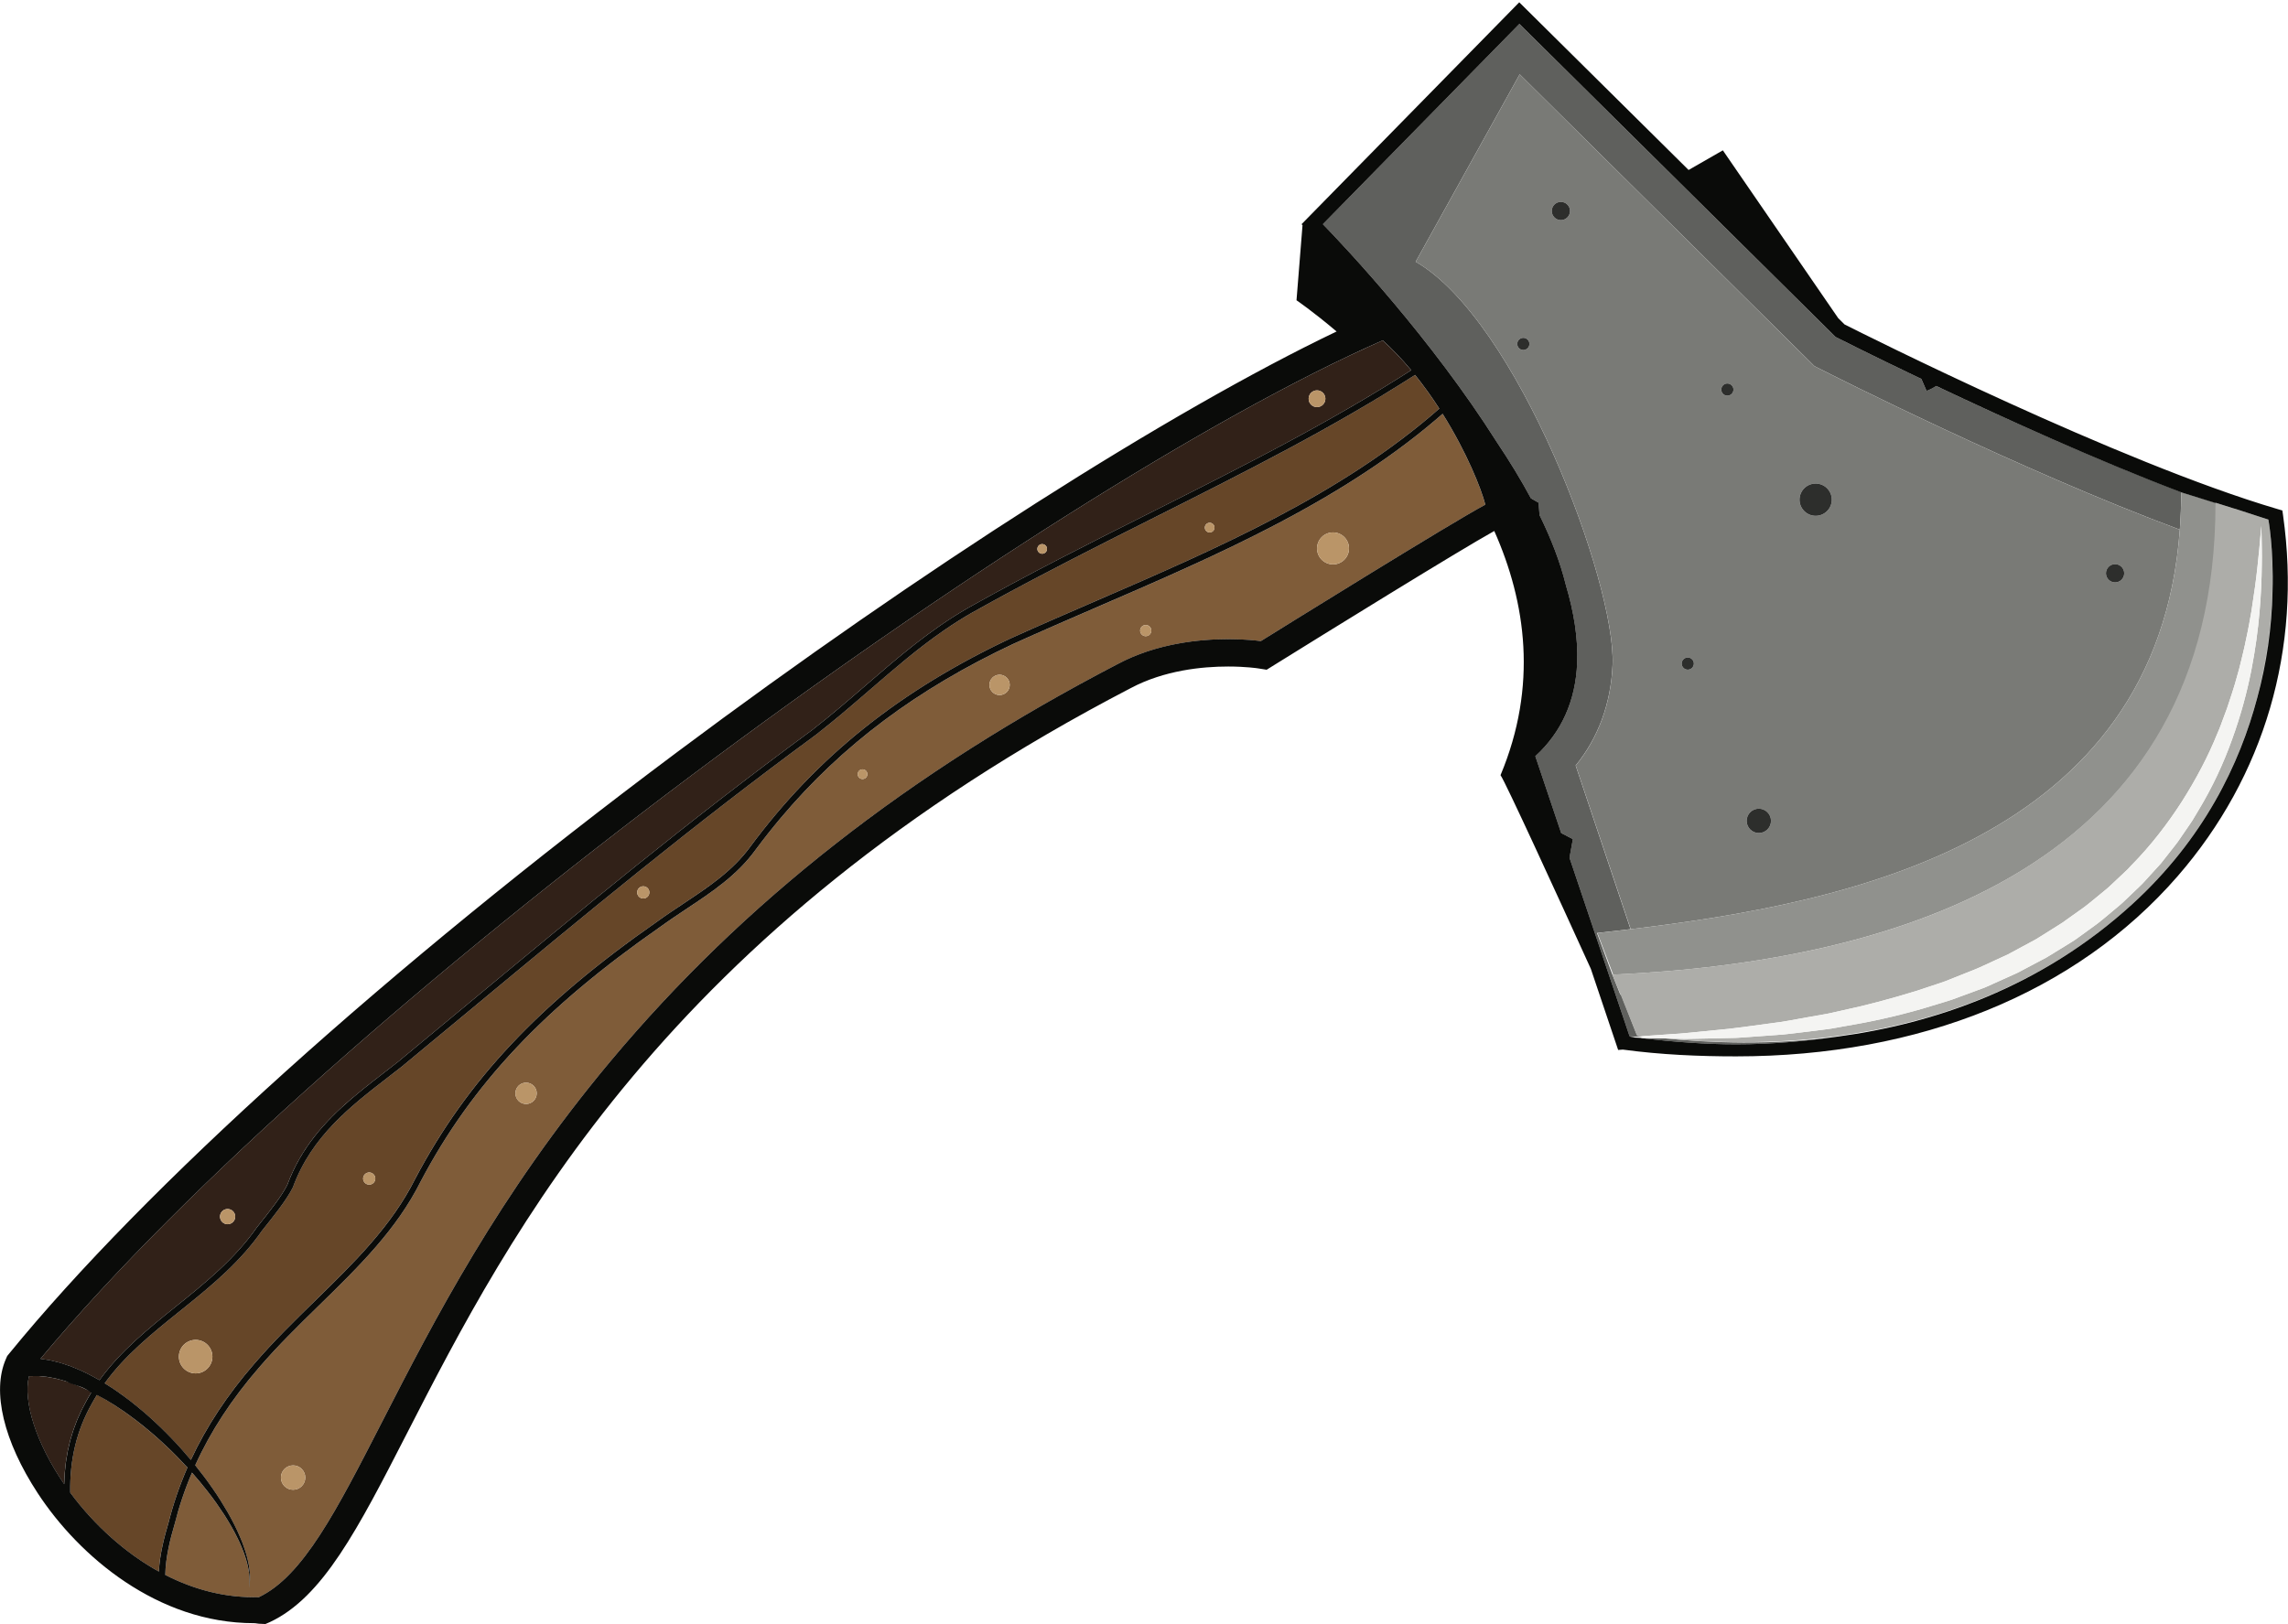
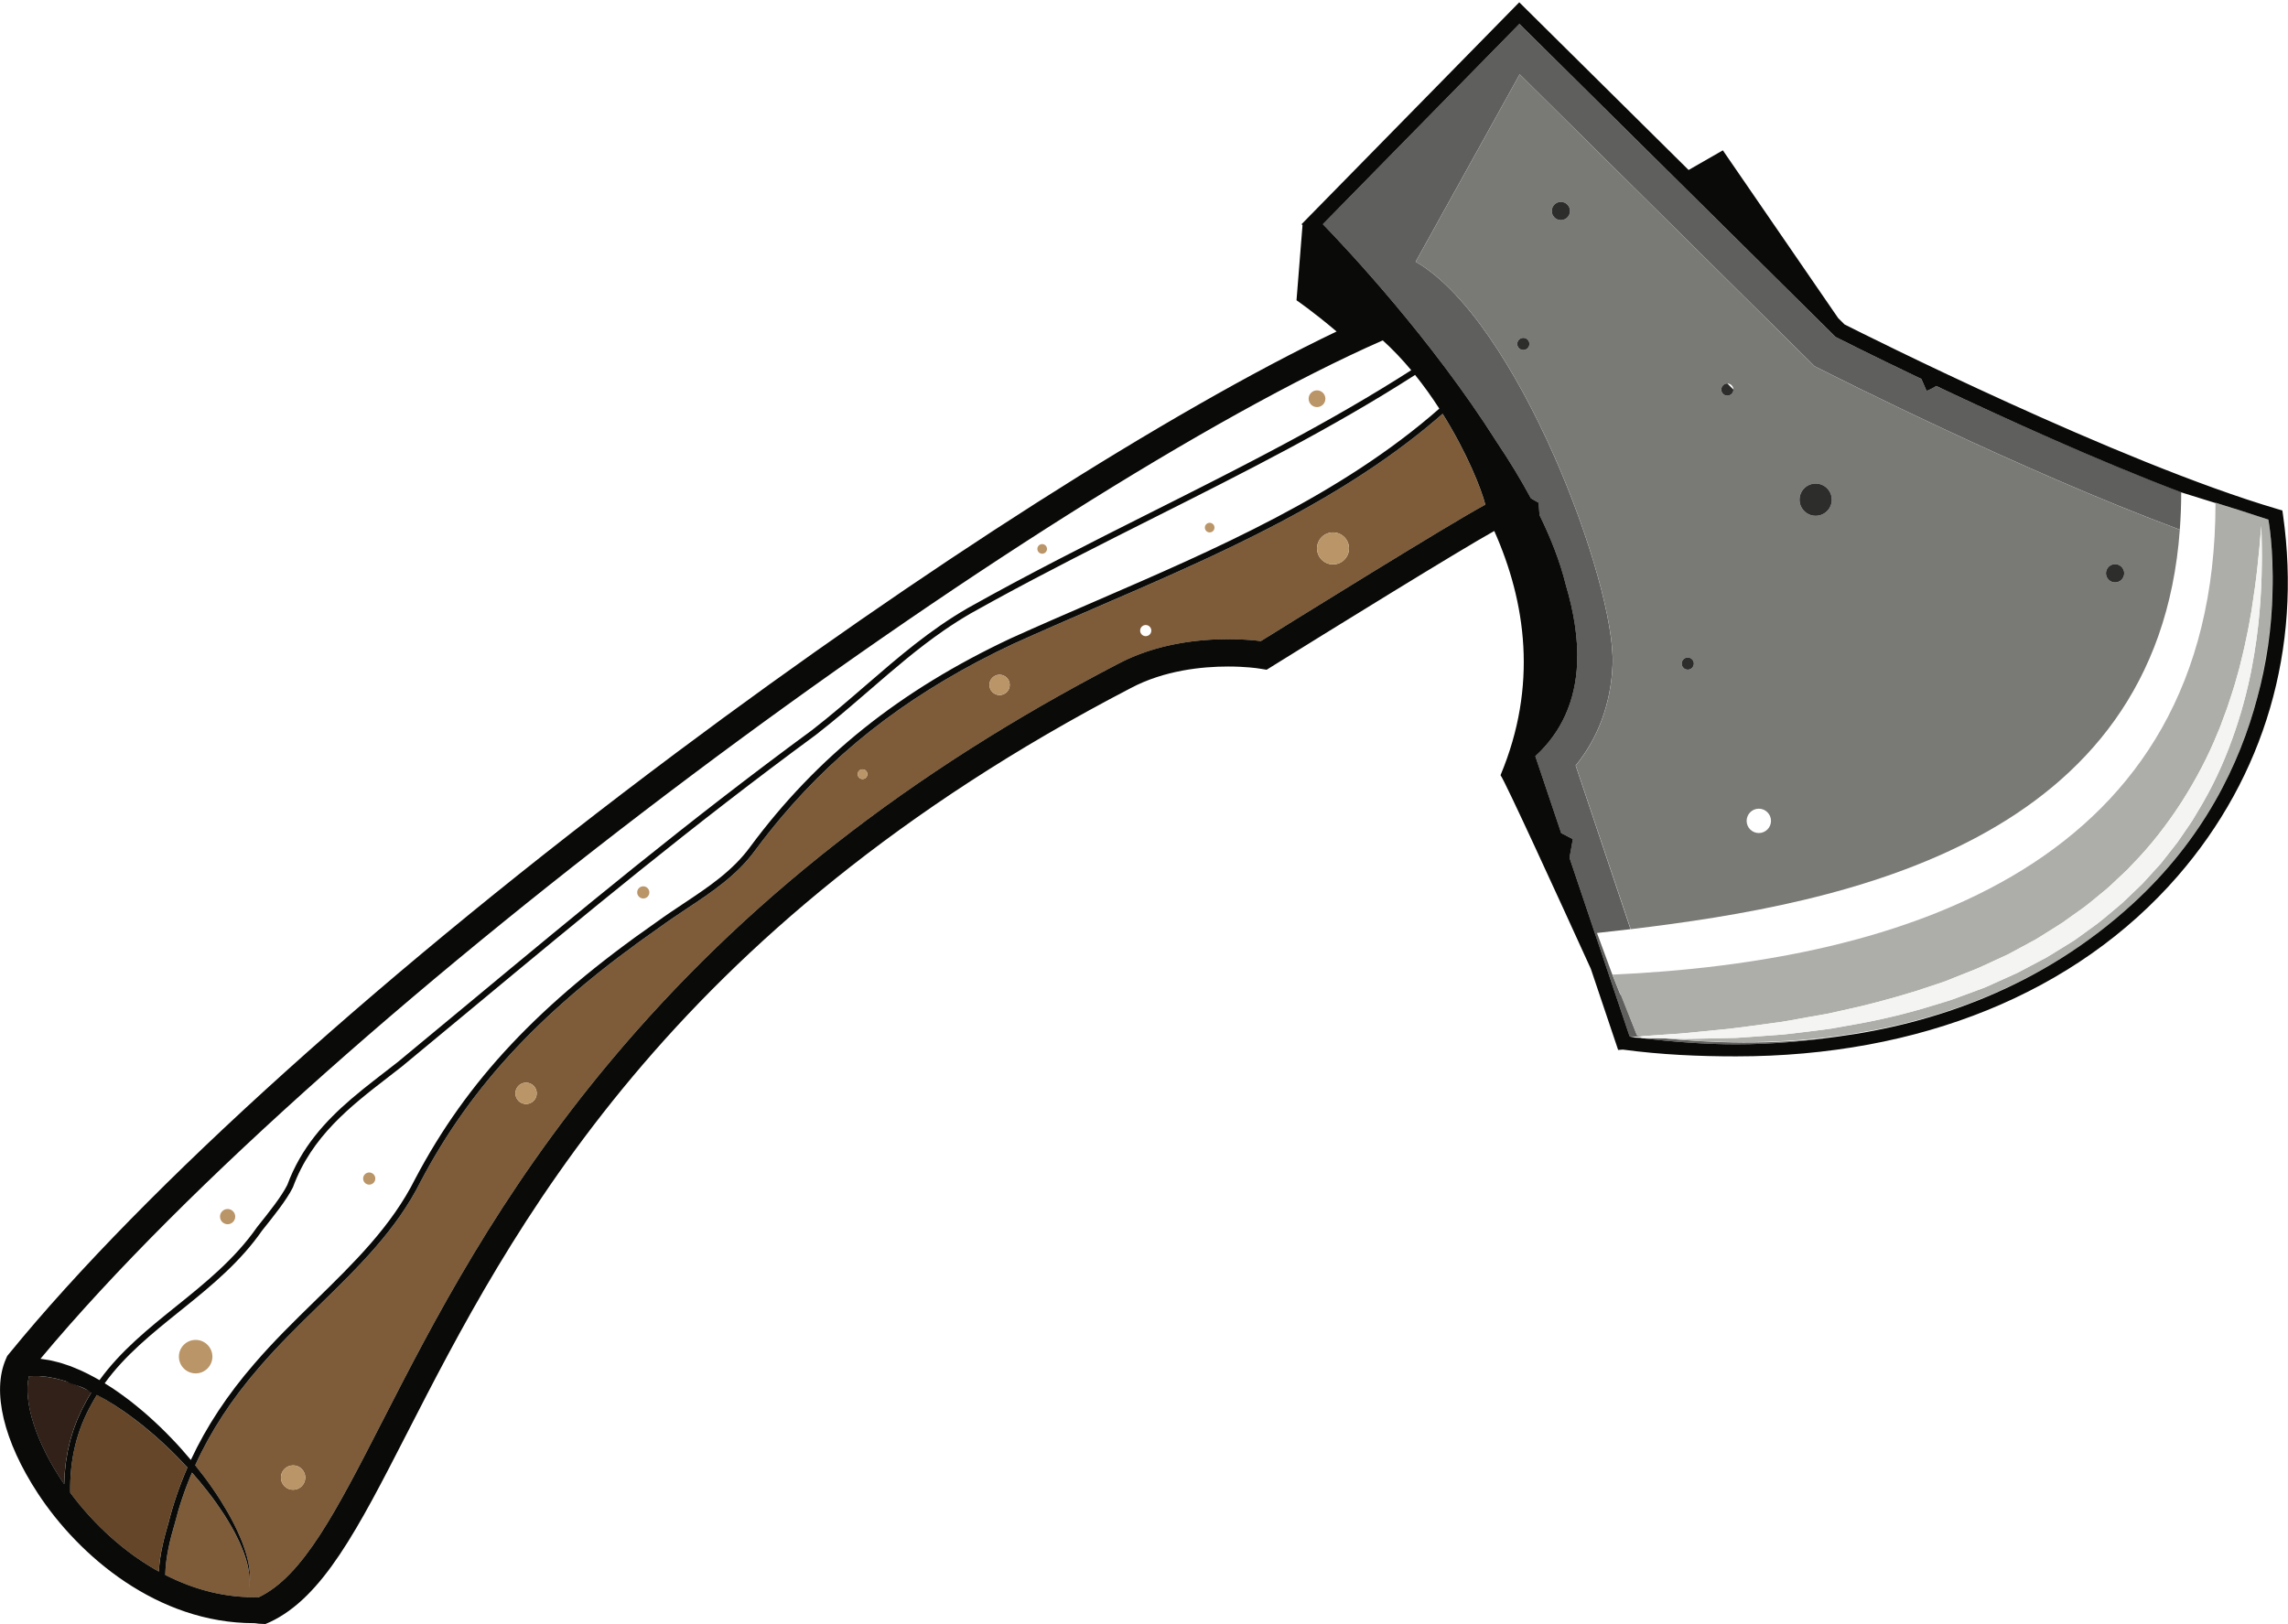
<svg xmlns="http://www.w3.org/2000/svg" version="1.1" viewBox="0 0 1138 808">
  <defs>
    <clipPath id="a">
      <path d="m0 808h1137.9v-806.84h-1137.9z" />
    </clipPath>
  </defs>
  <path d="m827.78 516.61c-4.584-0.126-8.324 0.03-11.124-0.064 15.864 1.822 31.574 3.036 46.81 3.036h0.024c17.364 0 34.222-1.512 50.496-3.84-33.108 4.434-63.39 3.104-86.206 0.868" fill="#5F605D" />
  <path d="m765.24 250.12 0.468 6.14c5.768 11.76 10.302 23.46 13.088 34.792 4.012 13.474 6.134 26.568 5.624 38.814-0.784 18.858-7.78 34.436-20.802 46.37l12.862 38.216 5.81 3.03-1.674 9.254 29.868 88.75c0.89 0.116 1.776 0.214 2.664 0.322 0.744-0.058 1.636-0.126 2.702-0.21 0.528-0.036 1.114-0.078 1.722-0.124-1.142-0.142-2.27-0.282-3.36-0.428l-7.924-20.17c-0.052-6e-3 -0.314-0.012-0.364-0.018l-3.974-9.946v-8e-3l-7.636-20.722c5.368-0.594 11.006-1.224 16.67-1.9l-27.292-81.42c11.258-13.806 17.568-30.958 18.366-50.14 1.69-40.658-47.432-171.48-97.934-200.51l51.738-93.244 146.6 145.19 2.996 1.52c4.678 2.378 99.058 50.214 178.74 79.836 0.436-6.028 0.686-12.228 0.682-18.64l0.44 0.136c-42.19-16-88.42-36.946-122.3-52.972-2.974 1.932-4.822 2.412-4.822 2.412l-2.586-5.93c-24.994-11.922-41.674-20.374-42.144-20.616l-0.528-0.262-0.42-0.414-156.83-155.34-97.73 99.642c11.212 11.56 53.88 56.814 86.602 108.57 6.14 9.146 11.842 18.47 16.856 27.806l3.824 2.212" fill="#5F605D" />
  <path d="m1130.3 294.41c-0.428 14.714-2.352 32.946-7.58 52.722 4.654-17.016 7.208-34.68 7.58-52.722" fill="#5F605D" />
  <path d="m903.07 256.64c-4.434 0-8.028-3.594-8.028-8.026 0-4.434 3.594-8.028 8.028-8.028 4.432 0 8.026 3.594 8.026 8.028 0 4.432-3.594 8.026-8.026 8.026m-28.274 157.82c-3.346 0-6.058-2.712-6.058-6.058s2.712-6.056 6.058-6.056 6.06 2.71 6.06 6.056-2.714 6.058-6.06 6.058m-15.65-217.59c-1.674 0-3.028-1.356-3.028-3.028 0-1.674 1.354-3.032 3.028-3.032s3.03 1.358 3.03 3.032c0 1.672-1.356 3.028-3.03 3.028m-19.688 136.31c-1.676 0-3.03-1.356-3.03-3.03 0-1.672 1.354-3.028 3.03-3.028 1.67 0 3.028 1.356 3.028 3.028 0 1.674-1.358 3.03-3.028 3.03m-63.11-223.66c-2.51 0-4.544-2.032-4.544-4.542s2.034-4.544 4.544-4.544c2.512 0 4.544 2.034 4.544 4.544s-2.032 4.542-4.544 4.542m-18.678 64.624c-1.674 0-3.03-1.356-3.03-3.03 0-1.672 1.356-3.028 3.03-3.028 1.672 0 3.028 1.356 3.028 3.028 0 1.674-1.356 3.03-3.028 3.03m294.33 106.53c2.51 0 4.542 2.032 4.542 4.542 0 2.508-2.032 4.544-4.542 4.544s-4.546-2.036-4.546-4.544c0-2.51 2.036-4.542 4.546-4.542m32.192-17.144c-79.682-29.622-174.06-77.458-178.74-79.836l-2.994-1.516-146.59-145.2-51.734 93.244c50.502 29.032 99.64 159.85 97.95 200.51-0.796 19.18-7.084 36.334-18.342 50.14l27.344 81.42c106.92-12.782 261.77-43.298 273.11-198.76" fill="#797A76" />
  <path d="m806.14 494.86c0.048 6e-3 0.102 0.012 0.154 0.018l-3.918-9.966 3.764 9.948" fill="#90918D" />
-   <path d="m1084.2 263.53c-11.342 155.46-166.19 185.98-273.11 198.76-5.664 0.676-11.2 1.306-16.564 1.9l7.844 20.722c142.94-6.5 300.11-54.268 300.12-234.62l-17.168-5.264-0.438-0.134c4e-3 6.41-0.244 12.606-0.684 18.638" fill="#90918D" />
  <path d="m1111.8 253.15-0.76-0.234 0.764 0.25c-2e-3 -4e-3 -4e-3 -0.016-4e-3 -0.016" fill="#90918D" />
  <path d="m801.95 484.91v6e-3l4.128 9.966 8.032 20.17c1.092 0.146 2.268 0.286 3.412 0.428 3.252-0.24 7.604-0.576 12.894-0.906 6.284-0.284 13.896-1.204 22.604-2.032 8.722-0.69 18.484-2.198 29.126-3.596 5.338-0.592 10.812-1.792 16.506-2.774 2.844-0.498 5.74-1.008 8.676-1.524 2.944-0.476 5.87-1.27 8.87-1.9 11.998-2.526 24.474-5.878 37.184-9.81 3.158-1.05 6.342-2.106 9.55-3.17 1.594-0.556 3.23-1.018 4.804-1.648 1.578-0.632 3.16-1.262 4.746-1.896 3.174-1.264 6.366-2.534 9.574-3.812 3.206-1.278 6.296-2.848 9.472-4.266 1.578-0.726 3.162-1.454 4.746-2.184l2.378-1.092 2.308-1.244c3.076-1.66 6.16-3.324 9.248-4.994l2.32-1.25c0.764-0.428 1.492-0.924 2.238-1.382l4.464-2.804 4.468-2.804c0.74-0.474 1.5-0.92 2.224-1.418l2.134-1.542 8.584-6.112c2.806-2.104 5.444-4.412 8.172-6.602 1.338-1.122 2.734-2.18 4.024-3.348l3.804-3.582 3.796-3.566c0.626-0.598 1.274-1.176 1.884-1.788l1.764-1.896c9.708-9.836 18.028-20.682 25.152-31.764 7.066-11.122 13.046-22.482 17.6-33.754 1.262-2.772 2.212-5.62 3.262-8.388 0.516-1.384 1.026-2.762 1.532-4.126 0.484-1.378 0.91-2.758 1.366-4.118 0.868-2.734 1.836-5.39 2.578-8.062 0.75-2.672 1.488-5.29 2.212-7.862 1.274-5.182 2.534-10.154 3.47-14.94 1.064-4.77 1.836-9.34 2.586-13.638 1.352-8.616 2.39-16.18 3.026-22.432 0.672-6.254 1.118-11.18 1.396-14.552 0.286-3.366 0.44-5.164 0.44-5.164s0.058 1.8 0.166 5.18c0.058 1.692 0.076 3.774 0.108 6.226 0.06 2.458 0.042 5.276-0.018 8.436-0.07 6.322-0.354 14.006-1.114 22.808-0.752 8.804-2.052 18.718-4.156 29.44-2.138 10.714-5.198 22.214-9.504 34.046-4.228 11.858-9.852 24.012-17.034 35.806-0.886 1.482-1.778 2.968-2.672 4.462-0.932 1.47-1.958 2.888-2.938 4.34-0.996 1.448-1.99 2.9-2.992 4.358l-1.504 2.19c-0.522 0.716-1.088 1.402-1.632 2.104-2.2 2.8-4.412 5.616-6.636 8.448-2.424 2.662-4.862 5.338-7.306 8.024l-1.844 2.014c-0.636 0.65-1.308 1.262-1.96 1.9l-7.934 7.582c-1.346 1.242-2.796 2.368-4.192 3.562-2.84 2.324-5.602 4.772-8.528 7.004l-8.946 6.49-2.248 1.606c-0.764 0.516-1.56 0.976-2.34 1.466l-4.696 2.894-4.694 2.89c-0.786 0.472-1.552 0.978-2.352 1.422l-2.428 1.284c-3.236 1.712-6.462 3.418-9.682 5.122l-2.414 1.268-2.48 1.116c-1.65 0.744-3.298 1.488-4.944 2.228-1.646 0.742-3.288 1.48-4.926 2.216-1.648 0.714-3.25 1.534-4.938 2.118-3.352 1.236-6.684 2.464-9.994 3.686-1.658 0.61-3.308 1.218-4.954 1.824-1.642 0.61-3.336 1.044-4.992 1.572-3.326 1.008-6.628 2.012-9.904 3.006-13.142 3.786-26.058 6.596-38.376 8.642-3.08 0.512-6.09 1.186-9.1 1.542-3.006 0.382-5.968 0.756-8.878 1.126-5.83 0.65-11.432 1.526-16.862 1.806-5.416 0.392-10.606 0.77-15.542 1.128-1.232 0.082-2.45 0.16-3.652 0.238-1.204 0.026-2.39 0.056-3.56 0.084-2.342 0.052-4.616 0.1-6.82 0.15-4.4 0.086-8.518 0.17-12.328 0.244-3.804 0.122-7.308-0.11-10.462-0.154-0.942-0.024-1.842-0.048-2.724-0.072 22.816 2.236 53.098 3.26 86.204-1.174 47.632-6.376 101.11-24.038 146.6-65.638 35.498-32.454 53.388-69.704 62.098-102.66 5.228-19.776 7.152-38.008 7.58-52.722 0.634-21.794-2-35.886-2-35.886l-16.43-5.356-1.034-0.25-8.85-2.798v0.164c0 180.35-156 228.12-300 234.62" fill="#ADADA9" />
-   <path d="m518.36 270.7c1.324 0 2.398 1.072 2.398 2.396s-1.074 2.398-2.398 2.398-2.4-1.074-2.4-2.398 1.076-2.396 2.4-2.396m136.69-76.49c2.3 0 4.164 1.866 4.164 4.166s-1.864 4.164-4.164 4.164-4.166-1.864-4.166-4.164 1.866-4.166 4.166-4.166m-541.84 414.87c-2.092 0-3.786-1.694-3.786-3.786s1.694-3.786 3.786-3.786 3.786 1.694 3.786 3.786-1.694 3.786-3.786 3.786m-25.736 40.936c14.396-11.58 29.282-23.552 40.396-39.526 5.944-7.436 12.026-15.04 14.996-20.946 7.846-21.228 22.288-35.228 37.62-47.604 3.54-2.858 7.126-5.628 10.686-8.38 2.232-1.722 4.462-3.446 6.678-5.186 11.776-9.732 23.37-19.354 34.84-28.878 56.316-46.762 109.51-90.932 171.18-136.24 9.446-7.348 18.27-14.972 26.802-22.348 16.312-14.09 31.718-27.406 50.582-38.328 30.404-17.068 61.304-32.602 91.186-47.628 2.862-1.438 5.714-2.876 8.554-4.302 0.368-0.186 0.73-0.368 1.096-0.552 2.438-1.23 4.87-2.452 7.292-3.678 1.114-0.56 2.222-1.122 3.332-1.684 1.708-0.864 3.418-1.726 5.118-2.59 1.06-0.536 2.112-1.074 3.168-1.61 1.726-0.878 3.456-1.756 5.172-2.636 1.176-0.6 2.344-1.2 3.516-1.802 1.596-0.818 3.194-1.636 4.782-2.456 1.242-0.64 2.476-1.28 3.714-1.922 1.508-0.782 3.02-1.562 4.522-2.346 1.264-0.66 2.522-1.324 3.784-1.986 1.474-0.77 2.952-1.542 4.418-2.316 1.262-0.668 2.518-1.34 3.776-2.008 1.456-0.776 2.916-1.548 4.366-2.324 1.264-0.68 2.52-1.364 3.782-2.044 1.442-0.78 2.886-1.554 4.322-2.338 1.258-0.688 2.508-1.38 3.762-2.07 1.43-0.786 2.862-1.568 4.288-2.36 1.266-0.704 2.528-1.416 3.792-2.126 1.404-0.786 2.808-1.57 4.208-2.362 1.268-0.72 2.528-1.45 3.794-2.172 1.39-0.798 2.782-1.59 4.17-2.396 1.262-0.73 2.52-1.472 3.778-2.21 1.38-0.808 2.76-1.612 4.132-2.426 1.268-0.75 2.528-1.516 3.792-2.276 1.364-0.814 2.726-1.634 4.088-2.458 1.25-0.762 2.498-1.538 3.748-2.306 1.366-0.84 2.732-1.678 4.092-2.53 1.242-0.774 2.48-1.562 3.718-2.344 1.12-0.71 2.24-1.418 3.358-2.134-4.59-5.494-9.346-10.476-14.162-14.828-171.65 75.596-522.28 332.4-667.62 506.69 0.68 0.104 1.392 0.21 2.134 0.322 0.752 0.116 1.532 0.236 2.344 0.36 0.806 0.138 1.61 0.378 2.454 0.572 0.842 0.208 1.71 0.422 2.602 0.644 0.886 0.236 1.762 0.566 2.676 0.858 0.91 0.306 1.844 0.618 2.8 0.938 0.924 0.38 1.868 0.77 2.834 1.168 3.75 1.508 7.582 3.518 11.53 5.75 10.482-14.504 24.434-25.73 38.012-36.65" fill="#312118" />
  <path d="m45.546 692.54c-3.608-1.776-7.08-3.354-10.378-4.472-0.894-0.314-1.77-0.622-2.624-0.924-0.866-0.238-1.712-0.47-2.538-0.696-0.824-0.214-1.622-0.474-2.406-0.636-0.784-0.148-1.546-0.292-2.286-0.432-0.738-0.128-1.448-0.306-2.138-0.384-0.688-0.066-1.35-0.128-1.988-0.19-0.634-0.064-1.244-0.124-1.826-0.182-0.58-0.034-1.126 0-1.648-4e-3 -1.04 0.018-1.972-0.014-2.768 0.03-0.2 0.026-0.37 0.048-0.554 0.07-3.088 12.59 3.716 33.568 17.502 53.672 8e-3 -0.294 0.036-0.578 0.044-0.87 0.044-1.4 0.11-2.784 0.21-4.152 0.038-0.528 0.086-1.052 0.134-1.574 0.122-1.396 0.264-2.782 0.448-4.152 0.058-0.432 0.128-0.856 0.192-1.284 0.186-1.25 0.394-2.488 0.63-3.716 0.078-0.412 0.154-0.826 0.238-1.236 0.28-1.348 0.596-2.68 0.936-4 0.104-0.398 0.2-0.796 0.308-1.194 0.372-1.354 0.78-2.696 1.218-4.028 0.13-0.398 0.262-0.798 0.398-1.192 0.458-1.332 0.95-2.65 1.476-3.956 0.146-0.364 0.298-0.726 0.452-1.088 0.558-1.33 1.144-2.656 1.774-3.962 0.14-0.29 0.288-0.578 0.432-0.868 0.64-1.292 1.31-2.576 2.022-3.846 0.062-0.11 0.112-0.224 0.174-0.332 0.816-1.504 1.68-2.964 2.566-4.402" fill="#312118" />
  <path d="m569.86 316.51c-1.534 0-2.778-1.242-2.778-2.778 0-1.532 1.244-2.774 2.778-2.774s2.778 1.242 2.778 2.774c0 1.536-1.244 2.778-2.778 2.778m-424.08 412.56c3.346 0 6.058 2.714 6.058 6.058 0 3.346-2.712 6.06-6.058 6.06s-6.058-2.714-6.058-6.06c0-3.344 2.712-6.058 6.058-6.058m115.87-190.42c2.926 0 5.304 2.376 5.304 5.3 0 2.928-2.378 5.302-5.304 5.302-2.928 0-5.302-2.374-5.302-5.302 0-2.924 2.374-5.3 5.302-5.3m167.36-155.87c1.322 0 2.398 1.074 2.398 2.398s-1.076 2.396-2.398 2.396c-1.324 0-2.398-1.072-2.398-2.396s1.074-2.398 2.398-2.398m68.156-47.078c2.79 0 5.048 2.258 5.048 5.048 0 2.788-2.258 5.05-5.048 5.05-2.788 0-5.05-2.262-5.05-5.05 0-2.79 2.262-5.048 5.05-5.048m165.85-70.812c4.39 0 7.95 3.564 7.95 7.956 0 4.388-3.56 7.95-7.95 7.95s-7.952-3.562-7.952-7.95c0-4.392 3.562-7.956 7.952-7.956m48.09-53.552c-0.774 0.642-1.546 1.286-2.324 1.92-0.818 0.666-1.644 1.322-2.466 1.976-0.778 0.624-1.554 1.246-2.34 1.86-0.836 0.656-1.676 1.3-2.518 1.948-0.786 0.602-1.566 1.208-2.354 1.804-0.856 0.642-1.718 1.282-2.578 1.922-0.784 0.58-1.566 1.164-2.358 1.74-0.876 0.64-1.764 1.274-2.65 1.906-0.782 0.558-1.56 1.122-2.348 1.676-0.894 0.632-1.796 1.252-2.696 1.874-0.79 0.546-1.578 1.094-2.372 1.634-0.91 0.62-1.828 1.232-2.746 1.848-0.788 0.526-1.576 1.056-2.368 1.578-0.93 0.612-1.868 1.218-2.806 1.826-0.79 0.512-1.578 1.024-2.372 1.532-0.946 0.602-1.9 1.202-2.852 1.8-0.79 0.494-1.576 0.992-2.37 1.484-0.966 0.598-1.942 1.19-2.914 1.782-0.788 0.478-1.574 0.962-2.364 1.438-0.984 0.586-1.972 1.172-2.96 1.754-0.786 0.468-1.57 0.934-2.36 1.398-0.998 0.582-2.004 1.158-3.008 1.736-0.788 0.452-1.574 0.908-2.362 1.358-1.014 0.574-2.034 1.144-3.05 1.712-0.784 0.44-1.568 0.882-2.354 1.318-1.034 0.572-2.074 1.138-3.11 1.704-0.78 0.422-1.556 0.852-2.336 1.274-1.044 0.562-2.092 1.118-3.138 1.672-0.784 0.418-1.564 0.836-2.346 1.25-1.05 0.554-2.102 1.098-3.152 1.644-0.79 0.412-1.578 0.826-2.368 1.234-1.056 0.54-2.118 1.08-3.176 1.618-0.79 0.402-1.578 0.808-2.368 1.206-1.058 0.532-2.12 1.06-3.178 1.588-0.802 0.4-1.602 0.8-2.404 1.198-1.066 0.524-2.138 1.048-3.21 1.57-0.79 0.388-1.582 0.774-2.374 1.162-1.088 0.526-2.176 1.048-3.266 1.57-0.788 0.378-1.572 0.758-2.36 1.132-1.066 0.508-2.136 1.012-3.206 1.516-0.814 0.386-1.626 0.77-2.438 1.148-1.056 0.496-2.112 0.988-3.166 1.476-0.83 0.386-1.656 0.77-2.486 1.156-1.066 0.492-2.13 0.978-3.194 1.464-0.822 0.38-1.646 0.758-2.474 1.134-1.036 0.472-2.076 0.938-3.114 1.41-0.858 0.39-1.716 0.778-2.574 1.168-1.06 0.476-2.12 0.95-3.182 1.422-0.826 0.372-1.652 0.742-2.476 1.11-1.096 0.488-2.188 0.972-3.282 1.456-0.806 0.36-1.614 0.718-2.424 1.076-1.022 0.452-2.042 0.898-3.066 1.35-0.876 0.384-1.75 0.77-2.628 1.156-1.056 0.462-2.11 0.924-3.168 1.384-0.836 0.366-1.672 0.73-2.508 1.096-0.832 0.364-1.664 0.724-2.5 1.088-4.844 2.108-9.688 4.206-14.512 6.296-13.91 6.016-28.294 12.242-42.18 18.53-47.772 22.478-84.924 50.232-115.46 86.46-4.358 5.174-8.588 10.524-12.69 16.054-9.142 12.568-21.34 20.68-34.258 29.266-4.3 2.858-8.746 5.814-13.02 8.92-58.032 40.448-93.676 78.336-119.21 126.71-11.998 23.998-30.752 42.322-50.606 61.72-10.07 9.84-20.488 20.018-29.856 30.948-13.576 15.666-24.036 31.716-31.66 48.528 3.032 3.774 5.924 7.568 8.54 11.378 2.898 4.092 5.424 8.242 7.738 12.212 2.248 4.008 4.24 7.878 5.802 11.576 0.39 0.922 0.772 1.828 1.144 2.71 0.35 0.894 0.646 1.788 0.96 2.644 0.658 1.706 1.106 3.386 1.548 4.954 0.86 3.144 1.278 5.964 1.46 8.292 0.134 1.162 0.014 2.218 0.036 3.12 0.034 0.912-0.114 1.664-0.212 2.28l-0.292 1.886s0.066-0.662 0.19-1.898c0.066-0.62 0.172-1.384 0.09-2.284-0.07-0.896-8e-3 -1.926-0.2-3.068-0.304-2.288-0.864-5.04-1.876-8.092-0.518-1.522-1.046-3.144-1.786-4.79-0.352-0.828-0.692-1.688-1.08-2.55-0.414-0.852-0.838-1.722-1.27-2.61-1.73-3.554-3.896-7.254-6.318-11.08-2.49-3.784-5.184-7.732-8.254-11.6-2.432-3.168-5.076-6.312-7.832-9.432-3.6 8.444-6.5 17.082-8.72 25.964-1.966 6.556-4.422 16.102-4.568 24.946 15.182 7.752 30.782 11.476 46.564 11.048 21.926-10.472 38.488-42.774 61.374-87.414 25.686-50.094 57.65-112.44 113.45-179.17 66.184-79.146 148.76-143.82 252.46-197.73 19.156-10.176 40.384-12.314 54.818-12.314 8.448 0 14.42 0.724 16.23 0.974 8.08-5.026 94.896-59.008 111.67-67.884-2.032-7.922-9.156-25.866-21.246-45.198-0.56 0.492-1.132 0.97-1.696 1.456-0.768 0.664-1.534 1.326-2.308 1.98-0.798 0.676-1.604 1.342-2.408 2.008" fill="#7F5C39" />
  <path d="m82.504 719.29c-1.876-1.836-3.88-3.532-5.816-5.286-1.984-1.694-3.968-3.38-5.976-4.986-2.038-1.576-4.014-3.194-6.078-4.642-1.016-0.738-2.032-1.47-3.038-2.198-1.028-0.69-2.05-1.374-3.062-2.054-2-1.398-4.086-2.572-6.07-3.814-1.42-0.828-2.832-1.606-4.228-2.364-0.898 1.454-1.778 2.932-2.606 4.462-7.492 13.256-10.996 27.716-10.718 44.216 12.122 16.376 27.69 30.232 44.092 39.272 0.414-8.732 2.856-17.792 4.738-24.062 2.372-9.484 5.528-18.696 9.47-27.694-3.426-3.692-6.96-7.382-10.708-10.85" fill="#664628" />
-   <path d="m97.31 683.29c-4.6 0-8.332-3.728-8.332-8.33 0-4.598 3.732-8.33 8.332-8.33s8.33 3.732 8.33 8.33c0 4.602-3.73 8.33-8.33 8.33m86.33-99.962c1.672 0 3.03 1.358 3.03 3.03 0 1.674-1.358 3.028-3.03 3.028s-3.028-1.354-3.028-3.028c0-1.672 1.356-3.03 3.028-3.03m136.31-142.37c1.672 0 3.026 1.356 3.026 3.03 0 1.672-1.354 3.03-3.026 3.03-1.674 0-3.03-1.358-3.03-3.03 0-1.674 1.356-3.03 3.03-3.03m281.71-176.07c-1.324 0-2.398-1.072-2.398-2.396s1.074-2.398 2.398-2.398c1.322 0 2.396 1.074 2.396 2.398s-1.074 2.396-2.396 2.396m-445.18 382.49c19.668-19.214 38.246-37.366 50.032-60.938 25.784-48.858 61.71-87.068 120.14-127.79 4.3-3.128 8.776-6.104 13.102-8.978 12.682-8.432 24.664-16.394 33.492-28.536 33.144-44.674 74.234-77.55 129.32-103.47 13.93-6.31 28.324-12.54 42.242-18.566 60.042-25.982 122.12-52.844 171.05-95.798-3.856-5.976-7.904-11.602-12.052-16.754-41.47 26.588-84.49 48.22-130.01 71.106-26.118 13.132-53.018 26.656-79.65 41.238-3.806 2.084-7.606 4.188-11.396 6.316-4.65 2.692-9.094 5.54-13.396 8.51-12.91 8.918-24.556 18.98-36.708 29.48-6.418 5.55-13.004 11.238-19.922 16.87-2.302 1.876-4.644 3.744-7.03 5.598-61.634 45.282-114.79 89.424-171.07 136.16-11.474 9.526-23.064 19.15-34.874 28.906-2.25 1.77-4.486 3.496-6.724 5.224-18.682 14.432-38.002 29.356-47.344 54.714l-0.068 0.156c-3.1 6.202-9.31 13.964-15.318 21.472-10.596 15.238-24.492 26.834-38.188 37.876-0.912 0.736-1.824 1.468-2.734 2.2-13.936 11.208-27.242 21.912-37.328 35.852 1.304 0.804 2.614 1.626 3.928 2.486 2.008 1.412 4.122 2.762 6.124 4.324 1.014 0.762 2.038 1.53 3.068 2.306 1 0.806 2.008 1.62 3.02 2.442 2.05 1.61 4 3.382 6.006 5.114 1.978 1.766 3.916 3.602 5.858 5.446 1.884 1.902 3.84 3.742 5.658 5.722 3.22 3.32 6.256 6.804 9.19 10.3 7.708-16.554 18.16-32.394 31.556-47.848 9.452-11.026 19.916-21.25 30.032-31.138" fill="#664628" />
  <path d="m663.01 280.79c4.39 0 7.95-3.56 7.95-7.952 0-4.39-3.56-7.952-7.95-7.952-4.392 0-7.952 3.562-7.952 7.952 0 4.392 3.56 7.952 7.952 7.952" fill="#BA9568" />
-   <path d="m569.86 310.96c-1.534 0-2.778 1.242-2.778 2.776 0 1.536 1.244 2.778 2.778 2.778s2.778-1.242 2.778-2.778c0-1.534-1.244-2.776-2.778-2.776" fill="#BA9568" />
  <path d="m497.16 345.8c2.79 0 5.048-2.26 5.048-5.048 0-2.79-2.258-5.048-5.048-5.048-2.788 0-5.046 2.258-5.046 5.048 0 2.788 2.258 5.048 5.046 5.048" fill="#BA9568" />
  <path d="m655.05 202.54c2.302 0 4.166-1.866 4.166-4.164 0-2.3-1.864-4.166-4.166-4.166-2.298 0-4.166 1.866-4.166 4.166 0 2.298 1.868 4.164 4.166 4.164" fill="#BA9568" />
  <path d="m601.67 260.1c-1.324 0-2.398 1.074-2.398 2.398s1.074 2.394 2.398 2.394c1.322 0 2.396-1.07 2.396-2.394s-1.074-2.398-2.396-2.398" fill="#BA9568" />
  <path d="m429 387.57c1.324 0 2.398-1.072 2.398-2.396 0-1.322-1.074-2.396-2.398-2.396s-2.398 1.074-2.398 2.396c0 1.324 1.074 2.396 2.398 2.396" fill="#BA9568" />
  <path d="m518.36 275.49c1.324 0 2.398-1.074 2.398-2.398s-1.074-2.394-2.398-2.394-2.4 1.07-2.4 2.394 1.076 2.398 2.4 2.398" fill="#BA9568" />
  <path d="m97.31 666.63c-4.6 0-8.332 3.732-8.332 8.33 0 4.602 3.732 8.33 8.332 8.33s8.33-3.728 8.33-8.33c0-4.598-3.73-8.33-8.33-8.33" fill="#BA9568" />
  <path d="m145.78 741.19c3.346 0 6.058-2.714 6.058-6.06 0-3.344-2.712-6.058-6.058-6.058s-6.058 2.714-6.058 6.058c0 3.346 2.712 6.06 6.058 6.06" fill="#BA9568" />
  <path d="m183.64 589.39c1.672 0 3.032-1.354 3.032-3.028 0-1.672-1.36-3.03-3.032-3.03s-3.03 1.358-3.03 3.03c0 1.674 1.358 3.028 3.03 3.028" fill="#BA9568" />
  <path d="m319.95 447.02c1.672 0 3.03-1.358 3.03-3.03 0-1.674-1.358-3.03-3.03-3.03s-3.032 1.356-3.032 3.03c0 1.672 1.36 3.03 3.032 3.03" fill="#BA9568" />
  <path d="m261.64 549.25c2.93 0 5.304-2.374 5.304-5.302 0-2.924-2.374-5.3-5.304-5.3-2.926 0-5.298 2.376-5.298 5.3 0 2.928 2.372 5.302 5.298 5.302" fill="#BA9568" />
  <path d="m113.21 601.51c-2.09 0-3.786 1.694-3.786 3.786s1.696 3.786 3.786 3.786c2.092 0 3.788-1.694 3.788-3.786s-1.696-3.786-3.788-3.786" fill="#BA9568" />
  <path d="m776.35 100.43c-2.51 0-4.544 2.034-4.544 4.542 0 2.512 2.034 4.546 4.544 4.546 2.512 0 4.542-2.034 4.542-4.546 0-2.508-2.03-4.542-4.542-4.542" fill="#2D2E2C" />
  <path d="m1052 289.76c2.51 0 4.54-2.036 4.54-4.544s-2.03-4.544-4.54-4.544-4.546 2.036-4.546 4.544 2.036 4.544 4.546 4.544" fill="#2D2E2C" />
  <path d="m757.67 168.08c-1.674 0-3.03 1.36-3.03 3.03 0 1.672 1.356 3.028 3.03 3.028 1.672 0 3.03-1.356 3.03-3.028 0-1.67-1.358-3.03-3.03-3.03" fill="#2D2E2C" />
-   <path d="m859.15 190.8c-1.674 0-3.028 1.358-3.028 3.032 0 1.672 1.354 3.028 3.028 3.028s3.03-1.356 3.03-3.028c0-1.674-1.356-3.032-3.03-3.032" fill="#2D2E2C" />
+   <path d="m859.15 190.8c-1.674 0-3.028 1.358-3.028 3.032 0 1.672 1.354 3.028 3.028 3.028s3.03-1.356 3.03-3.028" fill="#2D2E2C" />
  <path d="m839.46 327.12c-1.674 0-3.03 1.358-3.03 3.03s1.356 3.028 3.03 3.028c1.67 0 3.028-1.356 3.028-3.028s-1.358-3.03-3.028-3.03" fill="#2D2E2C" />
  <path d="m903.07 240.58c-4.434 0-8.028 3.594-8.028 8.028 0 4.432 3.594 8.026 8.028 8.026 4.432 0 8.026-3.594 8.026-8.026 0-4.434-3.594-8.028-8.026-8.028" fill="#2D2E2C" />
-   <path d="m874.8 402.34c-3.344 0-6.058 2.712-6.058 6.058s2.714 6.058 6.058 6.058c3.346 0 6.06-2.712 6.06-6.058s-2.714-6.058-6.06-6.058" fill="#2D2E2C" />
  <g clip-path="url(#a)">
    <path d="m830.5 516.68c3.156 0.044 6.658 0.276 10.462 0.154 3.81-0.074 7.928-0.158 12.33-0.244 2.202-0.05 4.476-0.098 6.818-0.15 1.17-0.028 2.356-0.058 3.56-0.084 1.204-0.078 2.42-0.158 3.652-0.238 4.936-0.358 10.126-0.736 15.542-1.128 5.43-0.28 11.032-1.156 16.862-1.806 2.91-0.37 5.872-0.744 8.878-1.126 3.01-0.356 6.02-1.03 9.1-1.542 12.318-2.046 25.234-4.856 38.376-8.642 3.276-0.994 6.578-1.998 9.904-3.006 1.656-0.528 3.35-0.962 4.992-1.572 1.648-0.606 3.296-1.214 4.954-1.826 3.31-1.22 6.644-2.448 9.994-3.684 1.688-0.584 3.29-1.404 4.938-2.118 1.638-0.736 3.28-1.474 4.926-2.216 1.646-0.74 3.294-1.484 4.944-2.228l2.48-1.116 2.414-1.268c3.22-1.702 6.448-3.41 9.682-5.122l2.428-1.284c0.8-0.444 1.566-0.95 2.352-1.422l4.694-2.89 4.696-2.894c0.78-0.49 1.576-0.95 2.34-1.466l2.248-1.606 8.946-6.49c2.926-2.232 5.688-4.68 8.528-7.004 1.396-1.194 2.846-2.32 4.192-3.562l3.976-3.798 3.958-3.784c0.652-0.638 1.326-1.25 1.96-1.9l1.844-2.014c2.444-2.686 4.882-5.362 7.306-8.024 2.224-2.832 4.436-5.648 6.636-8.448 0.544-0.702 1.11-1.388 1.632-2.104l1.504-2.19c1.002-1.458 1.996-2.91 2.992-4.358 0.98-1.452 2.006-2.87 2.938-4.34 0.896-1.494 1.786-2.98 2.672-4.462 7.182-11.794 12.808-23.95 17.034-35.806 4.308-11.832 7.366-23.332 9.504-34.046 2.102-10.722 3.404-20.636 4.156-29.438 0.76-8.804 1.044-16.488 1.114-22.81 0.06-3.16 0.08-5.978 0.018-8.436-0.032-2.452-0.05-4.536-0.108-6.226-0.108-3.376-0.166-5.18-0.166-5.18s-0.154 1.798-0.44 5.164c-0.278 3.37-0.724 8.298-1.396 14.552-0.636 6.256-1.674 13.816-3.026 22.432-0.75 4.298-1.522 8.868-2.586 13.636-0.936 4.786-2.196 9.76-3.47 14.942-0.724 2.57-1.462 5.188-2.212 7.86-0.742 2.674-1.71 5.328-2.578 8.066-0.456 1.358-0.882 2.742-1.366 4.116-0.504 1.364-1.016 2.742-1.532 4.13-1.05 2.762-2 5.612-3.262 8.382-4.554 11.274-10.534 22.634-17.6 33.756-7.124 11.082-15.444 21.926-25.152 31.762l-1.764 1.898c-0.61 0.612-1.258 1.19-1.884 1.788l-3.796 3.566-3.804 3.58c-1.29 1.17-2.686 2.228-4.024 3.35-2.728 2.19-5.366 4.498-8.172 6.602l-8.584 6.112-2.134 1.54c-0.724 0.5-1.484 0.946-2.224 1.42l-4.468 2.804-4.464 2.804c-0.746 0.458-1.474 0.952-2.238 1.382l-2.318 1.25c-3.09 1.67-6.174 3.334-9.25 4.994l-2.308 1.242-2.378 1.094c-1.584 0.73-3.168 1.458-4.746 2.184-3.176 1.418-6.266 2.988-9.472 4.266-3.208 1.278-6.4 2.548-9.574 3.81-1.586 0.636-3.168 1.266-4.746 1.896-1.574 0.632-3.21 1.094-4.804 1.65-3.208 1.064-6.39 2.122-9.548 3.17-12.714 3.93-25.188 7.284-37.186 9.81-2.998 0.63-5.924 1.424-8.868 1.9-2.938 0.516-5.83 1.026-8.674 1.524-5.694 0.982-11.164 2.182-16.502 2.774-10.644 1.398-20.4 2.906-29.122 3.596-8.71 0.828-16.306 1.748-22.59 2.032-5.29 0.33-9.616 0.666-12.868 0.906-0.608 0.046-1.194 0.088-1.722 0.124-1.066 0.084-1.958 0.152-2.702 0.21-1.608 0.128-2.47 0.194-2.47 0.194s1.8 0.072 5.176 0.204c0.25 8e-3 0.526 0.02 0.796 0.028 2.802 0.092 6.542 0.242 11.126 0.37 0.882 0.024 1.782 0.048 2.724 0.072" fill="#F4F4F2" />
    <path d="m1130.3 294.41c-0.374 18.042-2.934 35.706-7.588 52.722-8.71 32.958-26.602 70.208-62.1 102.66-45.5 41.6-98.976 59.57-146.61 65.944-16.272 2.328-33.132 3.84-50.498 3.84h-0.022c-15.236 0-30.946-1.214-46.812-3.036-0.27-8e-3 -0.546-0.172-0.796-0.178-3.376-0.134-5.176-0.282-5.176-0.282s0.862-0.106 2.47-0.232c-0.888-0.108-1.774-0.228-2.664-0.342l-29.87-88.76 1.676-9.26-5.81-3.032-12.862-38.22c13.022-11.932 20.018-27.508 20.802-46.366 0.51-12.246-1.612-25.342-5.624-38.816-2.786-11.332-7.32-23.03-13.088-34.79l-0.468-6.144-3.824-2.21c-5.014-9.336-10.716-18.658-16.856-27.804-32.722-51.754-75.39-97.008-86.604-108.57l97.732-99.644 156.83 155.34 0.42 0.414 0.528 0.266c0.47 0.238 17.148 8.694 42.144 20.616l2.584 5.928s1.85-0.48 4.824-2.414c33.88 16.028 79.842 36.974 122.03 52.974l16.896 5.264v-0.164l8.85 2.798 0.894 0.234s0.072 0.012 0.074 0.016l16.462 5.356s2.684 14.092 2.05 35.886m-1110.9 390.21c0.582 0.06 1.188 0.12 1.826 0.184 0.636 0.062 1.298 0.124 1.986 0.19 0.69 0.078 1.4 0.256 2.14 0.384 0.736 0.14 1.5 0.284 2.286 0.432 0.782 0.162 1.58 0.422 2.404 0.636 0.824 0.226 1.67 0.458 2.536 0.696 0.858 0.302 1.732 0.91 2.624 1.224 3.228 1.092 6.62 1.732 10.14 4.588-0.798 1.31-1.584 2.624-2.318 3.986-0.066 0.11-0.12 0.22-0.184 0.332-0.712 1.27-1.38 2.554-2.02 3.846-0.142 0.29-0.292 0.578-0.432 0.868-0.632 1.306-1.218 2.632-1.774 3.962-0.154 0.362-0.304 0.724-0.452 1.088-0.526 1.306-1.016 2.624-1.474 3.956-0.138 0.394-0.272 0.794-0.4 1.192-0.436 1.332-0.846 2.674-1.218 4.028-0.108 0.398-0.204 0.796-0.306 1.194-0.342 1.32-0.658 2.652-0.938 4-0.084 0.41-0.16 0.824-0.24 1.236-0.232 1.226-0.442 2.466-0.63 3.716-0.06 0.428-0.132 0.852-0.188 1.284-0.186 1.37-0.326 2.756-0.45 4.152-0.046 0.522-0.096 1.046-0.132 1.574-0.102 1.368-0.166 2.75-0.21 4.152-0.01 0.292-0.038 0.576-0.044 0.87-13.788-20.104-20.594-41.082-17.504-53.672 0.184-0.022 0.354-0.044 0.554-0.07 0.796-0.044 1.728-0.012 2.766-0.03 0.524 2e-3 1.07-0.03 1.652 2e-3m668.35-515.26c4.818 4.35 9.572 9.332 14.164 14.828-1.118 0.714-2.238 1.422-3.358 2.13-1.238 0.784-2.476 1.572-3.718 2.348-1.36 0.85-2.728 1.69-4.092 2.53-1.25 0.764-2.498 1.542-3.75 2.304-1.358 0.826-2.724 1.642-4.086 2.456-1.262 0.762-2.522 1.526-3.79 2.276-1.374 0.814-2.754 1.62-4.132 2.428-1.26 0.738-2.516 1.48-3.778 2.21-1.388 0.806-2.782 1.598-4.172 2.396-1.266 0.724-2.528 1.452-3.794 2.172-1.4 0.792-2.806 1.576-4.208 2.362-1.264 0.71-2.528 1.422-3.794 2.126-1.424 0.792-2.856 1.576-4.286 2.358-1.254 0.692-2.504 1.386-3.762 2.072-1.438 0.78-2.88 1.56-4.322 2.34-1.262 0.678-2.518 1.362-3.784 2.04-1.448 0.778-2.91 1.548-4.364 2.324-1.258 0.67-2.512 1.342-3.776 2.008-1.466 0.776-2.944 1.548-4.418 2.318-1.262 0.66-2.522 1.324-3.786 1.984-1.502 0.786-3.012 1.568-4.52 2.344-1.238 0.646-2.474 1.288-3.714 1.926-1.59 0.82-3.186 1.638-4.78 2.456-1.174 0.604-2.342 1.2-3.516 1.802-1.72 0.88-3.45 1.756-5.174 2.636-1.056 0.536-2.108 1.076-3.166 1.61-1.704 0.864-3.412 1.726-5.122 2.59-1.108 0.562-2.214 1.126-3.33 1.686-2.424 1.222-4.854 2.446-7.29 3.676-0.368 0.186-0.73 0.364-1.098 0.552-2.842 1.428-5.694 2.864-8.552 4.302-29.882 15.024-60.784 30.56-91.19 47.63-18.864 10.92-34.27 24.234-50.582 38.328-8.532 7.374-17.352 14.998-26.798 22.346-61.672 45.308-114.87 89.478-171.18 136.24-11.472 9.524-23.062 19.146-34.84 28.878-2.216 1.74-4.446 3.464-6.676 5.186-3.562 2.752-7.148 5.522-10.688 8.38-1.918 1.546-3.82 3.118-5.696 4.728-13.144 11.262-25.058 24.302-31.922 42.876-2.97 5.906-9.052 13.51-14.998 20.944-11.116 15.976-26 27.948-40.394 39.528-13.578 10.92-27.532 22.146-38.016 36.65-3.946-2.232-7.778-4.242-11.526-5.75-0.968-0.398-1.912-0.788-2.836-1.168-0.956-0.32-1.89-0.632-2.8-0.938-0.916-0.292-1.788-0.622-2.674-0.858-0.894-0.222-1.762-0.436-2.602-0.644-0.848-0.194-1.652-0.434-2.454-0.572-0.814-0.124-1.594-0.244-2.348-0.36-0.74-0.112-1.45-0.218-2.132-0.322 145.35-174.29 495.98-431.1 667.62-506.69m-314.46 251.78c-8.828 12.142-20.808 20.104-33.492 28.536-4.326 2.874-8.802 5.85-13.102 8.978-58.43 40.722-94.356 78.932-120.14 127.79-11.786 23.572-30.364 41.724-50.032 60.938-10.116 9.888-20.58 20.112-30.032 31.138-13.396 15.454-23.846 31.294-31.554 47.848-2.938-3.498-5.972-6.98-9.192-10.3-1.818-1.978-3.772-3.82-5.66-5.722-1.938-1.844-3.88-3.68-5.856-5.446-2.006-1.732-3.956-3.504-6.004-5.114-1.016-0.822-2.022-1.636-3.024-2.442-1.03-0.776-2.052-1.544-3.066-2.306-2.002-1.562-4.116-2.912-6.122-4.324-1.316-0.86-2.626-1.682-3.932-2.486 10.086-13.94 23.394-24.644 37.328-35.852 0.912-0.732 1.824-1.464 2.738-2.2 13.692-11.042 27.59-22.638 38.184-37.876 6.008-7.508 12.22-15.27 15.32-21.472l0.068-0.154c9.342-25.36 28.66-40.284 47.344-54.718 2.238-1.726 4.472-3.452 6.722-5.222 11.812-9.756 23.406-19.38 34.876-28.906 56.28-46.732 109.44-90.874 171.07-136.15 2.386-1.856 4.726-3.724 7.034-5.602 6.914-5.626 13.5-11.318 19.922-16.866 12.148-10.5 23.794-20.566 36.704-29.484 4.3-2.97 8.748-5.816 13.394-8.508 3.792-2.128 7.59-4.232 11.398-6.316 26.632-14.582 53.532-28.106 79.65-41.238 45.522-22.886 88.544-44.52 130.01-71.106 4.148 5.152 8.196 10.776 12.052 16.754-48.936 42.954-111.01 69.816-171.05 95.802-13.922 6.022-28.316 12.254-42.246 18.56-55.086 25.922-96.176 58.794-129.32 103.47m-338.34 321.48c-0.278-16.5 3.226-30.958 10.718-44.214 0.808-1.49 1.662-2.926 2.536-4.344 0.026 0.012 0.046 0.02 0.072 0.032 1.394 0.76 2.804 1.462 4.226 2.29 1.982 1.242 4.068 2.378 6.068 3.776 1.014 0.68 2.038 1.346 3.066 2.036 1.006 0.728 2.018 1.45 3.036 2.188 2.062 1.448 4.04 3.06 6.078 4.636 2.008 1.606 3.99 3.29 5.978 4.984 1.932 1.754 3.938 3.448 5.814 5.286 3.746 3.468 7.282 7.156 10.706 10.848-3.938 8.998-7.096 18.21-9.468 27.694-1.88 6.27-4.326 15.332-4.738 24.062-16.4-9.04-31.97-22.896-44.092-39.274m575.94-424.62c-14.434 0-35.66 2.138-54.818 12.316-103.7 53.904-186.27 118.58-252.46 197.73-55.798 66.734-87.766 129.07-113.45 179.17-22.886 44.64-39.448 76.942-61.374 87.414-15.782 0.428-31.38-3.296-46.562-11.048 0.144-8.844 2.6-18.39 4.564-24.946 2.224-8.882 5.122-17.52 8.724-25.964 2.754 3.12 5.398 6.264 7.83 9.432 3.07 3.87 5.766 7.816 8.256 11.6 2.42 3.826 4.588 7.526 6.314 11.08 0.436 0.888 0.858 1.758 1.272 2.61 0.39 0.862 0.728 1.722 1.082 2.55 0.738 1.646 1.266 3.268 1.784 4.79 1.012 3.052 1.572 5.804 1.876 8.092 0.194 1.142 0.13 2.172 0.198 3.068 0.084 0.9-0.02 1.664-0.088 2.284-0.124 1.236-0.188 1.898-0.188 1.898l0.292-1.886c0.096-0.616 0.244-1.368 0.21-2.28-0.022-0.902 0.098-1.958-0.036-3.122-0.18-2.326-0.598-5.146-1.46-8.29-0.442-1.568-0.89-3.248-1.548-4.954-0.312-0.856-0.612-1.75-0.958-2.644-0.372-0.882-0.754-1.788-1.146-2.71-1.56-3.698-3.554-7.57-5.802-11.576-2.316-3.97-4.838-8.12-7.74-12.212-2.614-3.81-5.506-7.604-8.54-11.378 7.624-16.812 18.086-32.862 31.664-48.528 9.368-10.93 19.782-21.106 29.856-30.948 19.852-19.398 38.604-37.722 50.604-61.72 25.53-48.374 61.172-86.26 119.21-126.71 4.276-3.106 8.72-6.064 13.022-8.92 12.916-8.586 25.114-16.698 34.256-29.266 4.102-5.53 8.33-10.88 12.69-16.054 30.536-36.228 67.688-63.98 115.46-86.46 13.886-6.292 28.27-12.512 42.178-18.534 4.828-2.09 9.668-4.182 14.514-6.292 0.834-0.364 1.668-0.724 2.502-1.088 0.834-0.366 1.67-0.728 2.504-1.096 1.058-0.46 2.114-0.922 3.168-1.382 0.876-0.388 1.754-0.774 2.632-1.158 1.022-0.452 2.042-0.902 3.064-1.35 0.808-0.358 1.618-0.72 2.424-1.074 1.094-0.49 2.188-0.97 3.28-1.456 0.826-0.37 1.652-0.74 2.48-1.112 1.058-0.472 2.118-0.946 3.182-1.422 0.856-0.388 1.714-0.778 2.574-1.168 1.036-0.47 2.076-0.938 3.112-1.414 0.828-0.372 1.65-0.754 2.474-1.13 1.064-0.486 2.128-0.972 3.192-1.462 0.83-0.386 1.658-0.772 2.488-1.158 1.056-0.492 2.11-0.98 3.166-1.474 0.814-0.38 1.624-0.768 2.436-1.15 1.072-0.504 2.142-1.008 3.21-1.516 0.784-0.374 1.572-0.754 2.358-1.132 1.09-0.522 2.178-1.044 3.264-1.57 0.796-0.386 1.584-0.774 2.378-1.162 1.068-0.522 2.14-1.044 3.208-1.574 0.804-0.394 1.6-0.794 2.402-1.194 1.062-0.528 2.12-1.056 3.18-1.588 0.792-0.396 1.578-0.804 2.368-1.206 1.058-0.538 2.12-1.076 3.176-1.616 0.79-0.41 1.578-0.824 2.368-1.236 1.05-0.546 2.102-1.088 3.15-1.642 0.782-0.414 1.564-0.832 2.346-1.25 1.048-0.556 2.096-1.11 3.142-1.678 0.778-0.422 1.554-0.848 2.334-1.268 1.036-0.572 2.076-1.134 3.11-1.706 0.788-0.436 1.57-0.876 2.354-1.318 1.018-0.566 2.036-1.138 3.05-1.716 0.788-0.446 1.576-0.902 2.36-1.354 1.006-0.578 2.01-1.154 3.01-1.736 0.79-0.462 1.572-0.928 2.36-1.398 0.988-0.582 1.976-1.168 2.958-1.758 0.794-0.472 1.578-0.956 2.366-1.432 0.972-0.594 1.948-1.186 2.914-1.784 0.794-0.492 1.58-0.99 2.368-1.484 0.952-0.598 1.908-1.196 2.852-1.8 0.796-0.508 1.584-1.018 2.374-1.532 0.938-0.608 1.874-1.214 2.806-1.826 0.794-0.522 1.578-1.052 2.368-1.578 0.918-0.616 1.836-1.228 2.748-1.848 0.792-0.54 1.58-1.088 2.368-1.634 0.902-0.622 1.804-1.246 2.696-1.874 0.79-0.554 1.568-1.118 2.352-1.676 0.884-0.632 1.772-1.266 2.648-1.906 0.792-0.576 1.572-1.16 2.358-1.74 0.86-0.64 1.724-1.278 2.578-1.922 0.786-0.596 1.57-1.202 2.354-1.804 0.842-0.646 1.682-1.292 2.518-1.948 0.786-0.614 1.562-1.234 2.34-1.858 0.822-0.656 1.648-1.312 2.466-1.978 0.778-0.638 1.548-1.278 2.324-1.92 0.804-0.666 1.61-1.332 2.408-2.008 0.774-0.654 1.54-1.316 2.308-1.98 0.564-0.486 1.136-0.964 1.696-1.454 12.09 19.33 19.214 37.274 21.246 45.196-16.776 8.876-103.59 62.858-111.67 67.884-1.812-0.25-7.786-0.974-16.232-0.974m524.67-61.59-0.342-2.414-2.338-0.69c-78.944-23.24-206.16-87.192-215.41-91.862l-3.174-3.146-57.378-83.488-17.04 9.776-84.224-83.426-108.28 110.4 0.484 0.488-2.988 37.36s8.094 5.506 19.934 15.526c-82.83 39.606-205.99 118.05-328.05 209.31-143.5 107.29-264.55 216.32-332.1 299.12l-1.052 1.286-0.666 1.524c-7.03 16.126-1.098 40.868 15.87 66.772 20.582 31.418 59.638 64.636 107.54 64.636h0.01c1.05 0 2.114 0.34 3.17 0.308l2.498 0.112 2.264-0.978c26.29-12.306 43.788-46.392 68.006-93.628 51.18-99.816 128.52-250.64 360.16-371.05 16.692-8.87 35.55-10.722 48.436-10.722 8.774 0 14.638 0.894 14.672 0.898l4.458 0.704 3.832-2.382c25.718-16.006 92.106-57.062 109.38-66.652 15.816 35.526 21.696 77.1 3.114 121.49 2.492 3.492 27.88 58.92 44.92 96.354l13.582 40.354 2.332-0.18c19.084 2.576 38.032 3.372 56.32 3.372h0.022c91.114 0 169.11-31.516 219.61-89.652 43.196-49.734 61.814-113.16 52.43-179.52" fill="#0A0B09" />
  </g>
</svg>